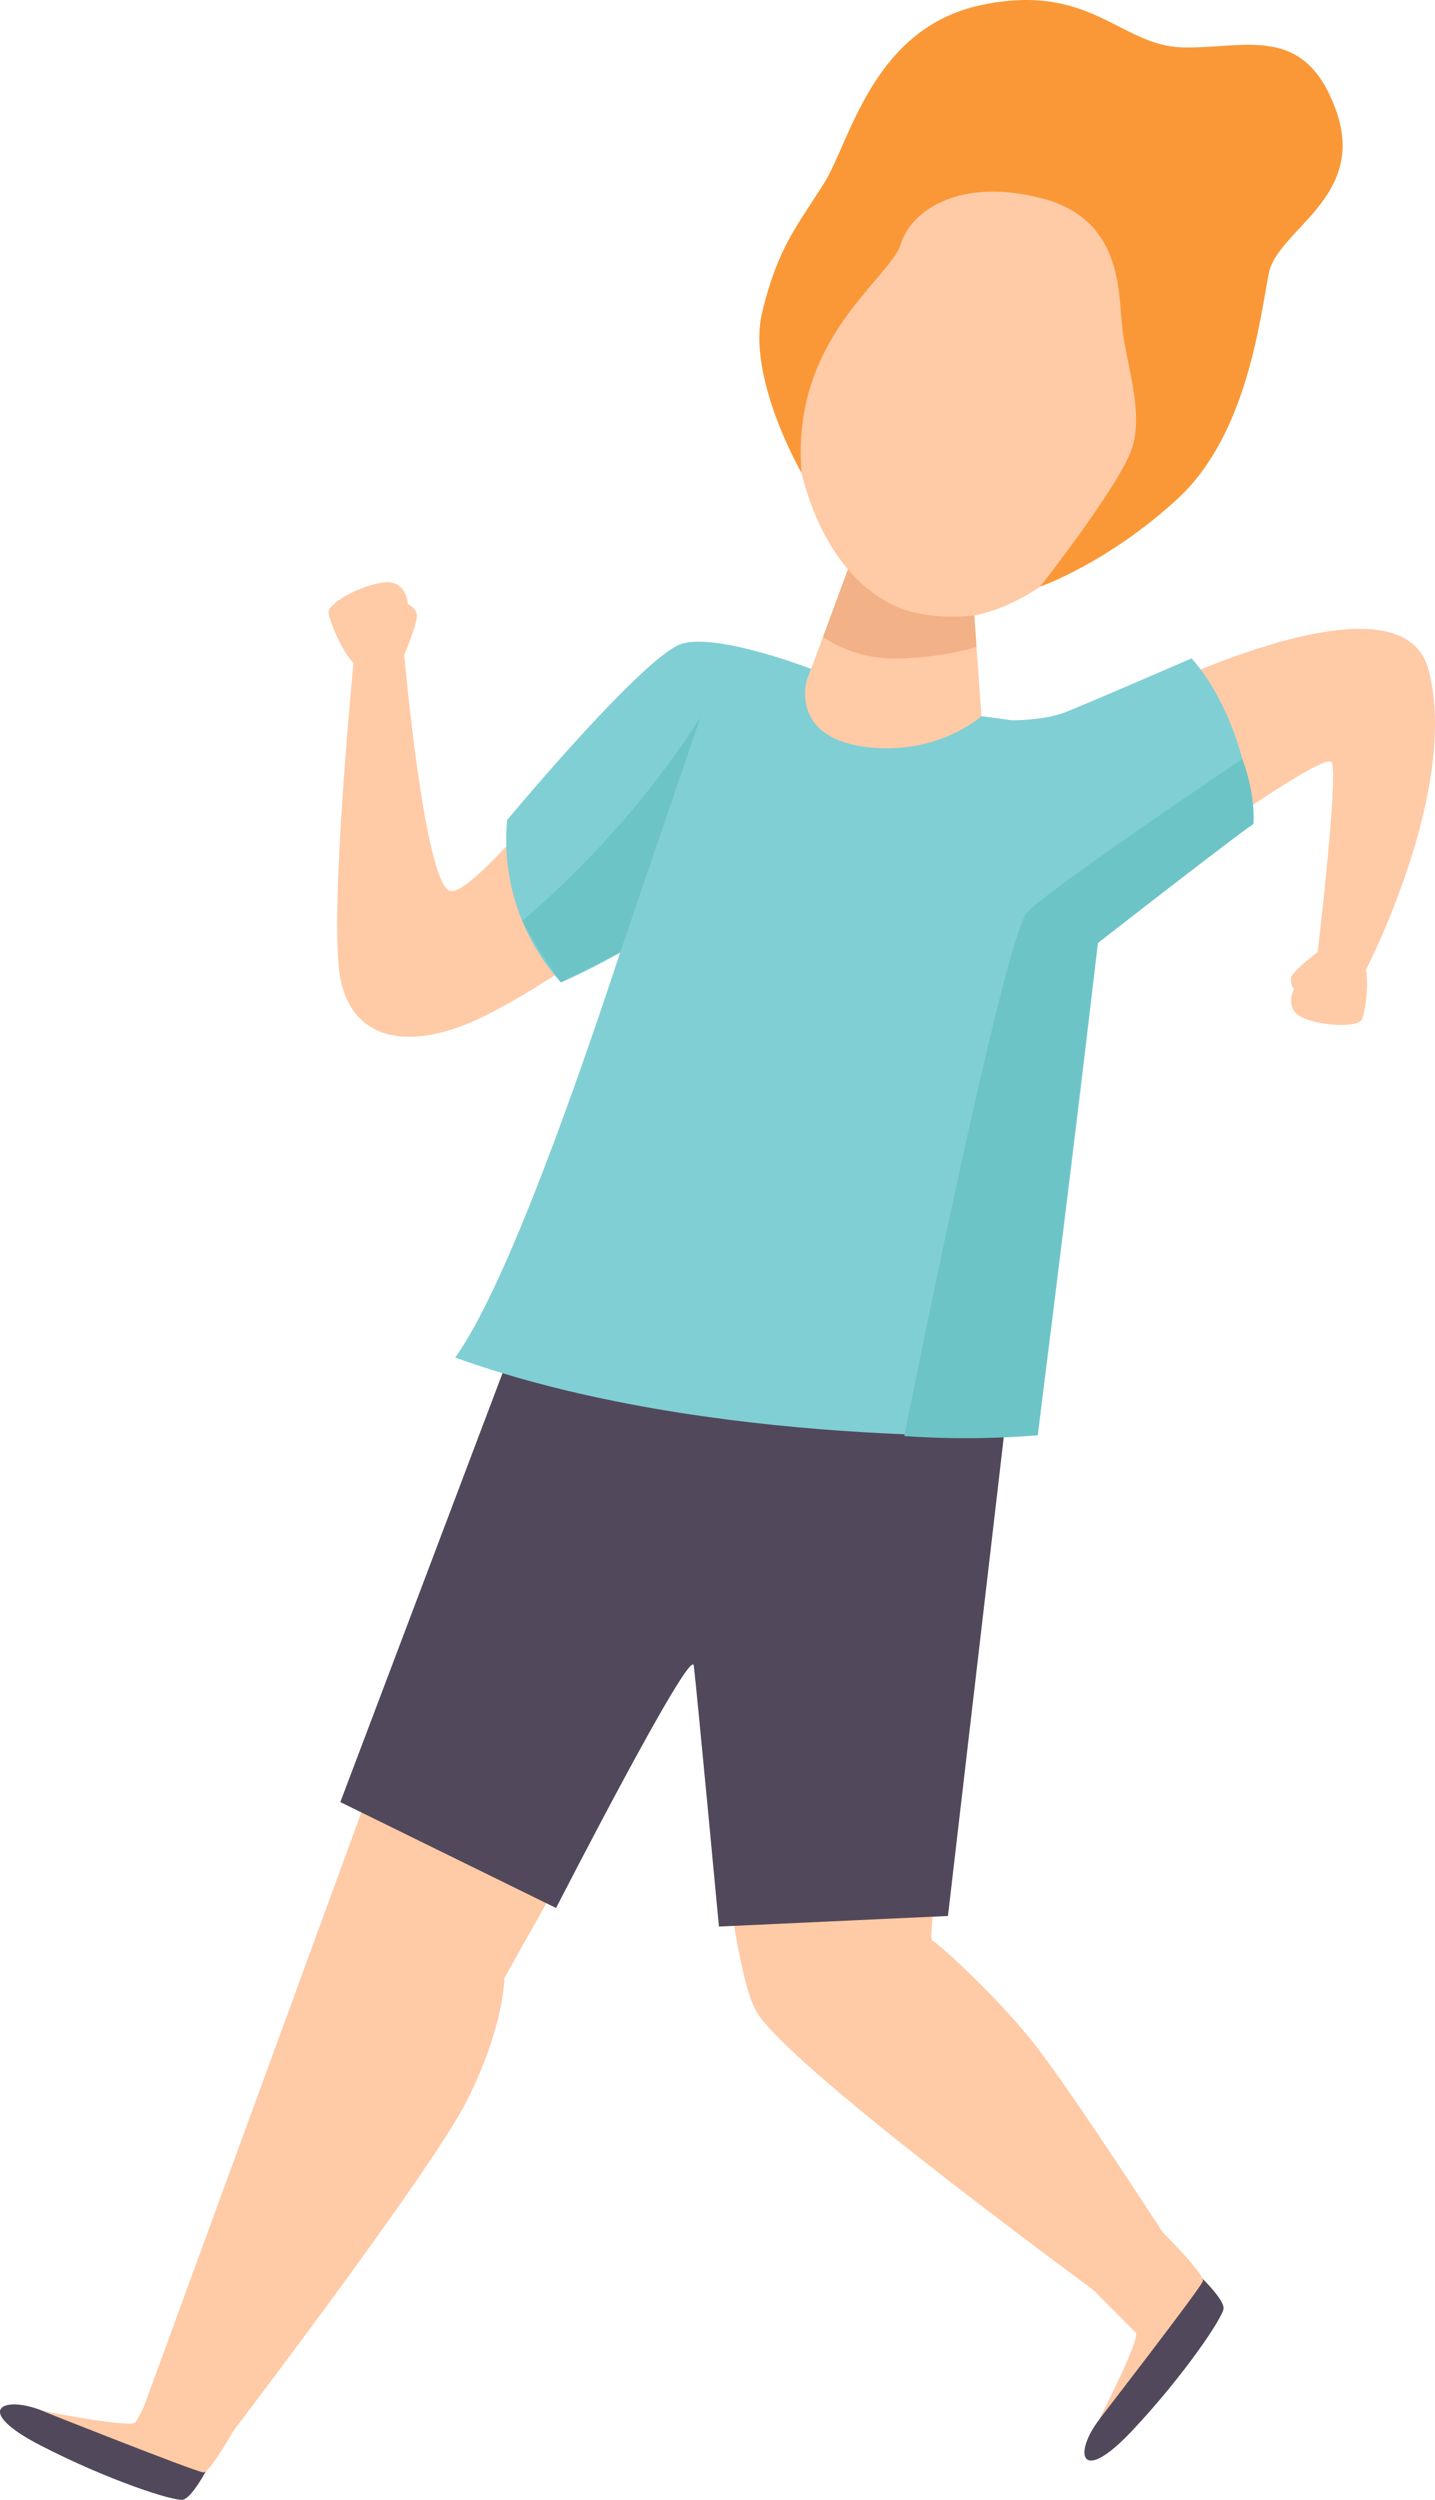
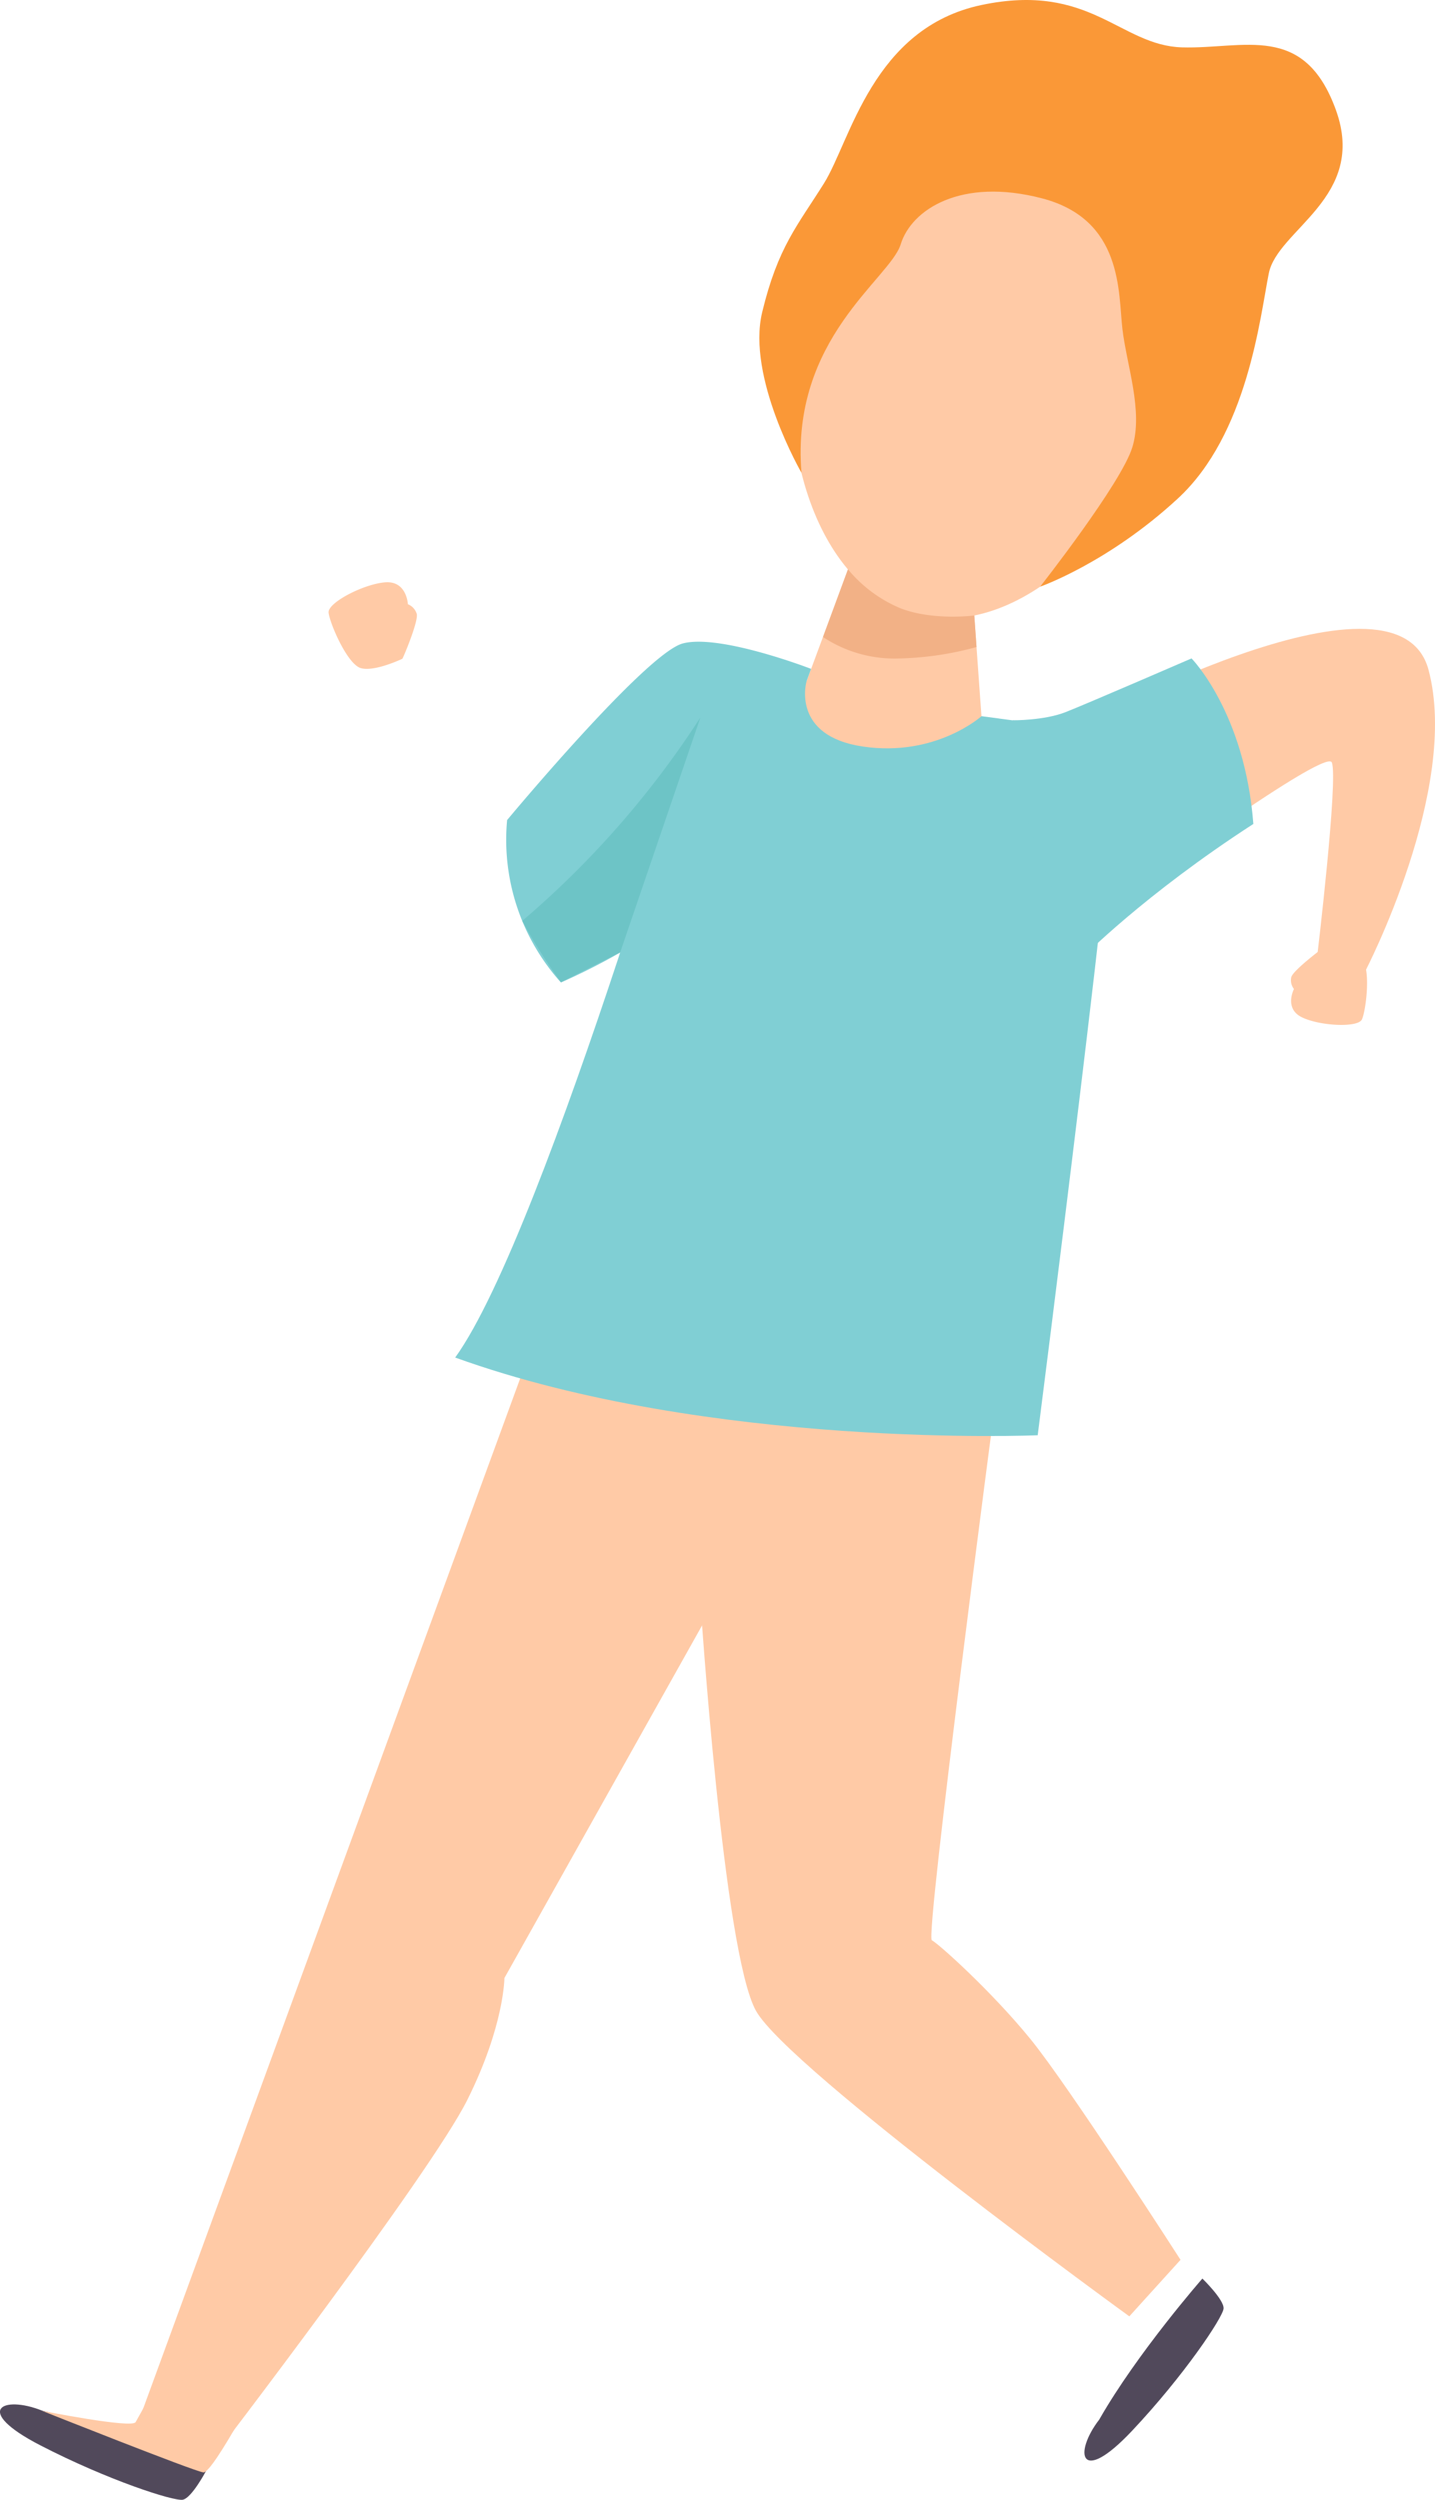
<svg xmlns="http://www.w3.org/2000/svg" viewBox="0 0 338.8 590.01">
  <title>Asset 13</title>
  <path d="M126.6,315,33.46,569.42,50.34,580s51.26-66.88,60-84.39,8.75-28.75,8.75-28.75l49.08-87.52,10.31-48.13Z" style="fill:#ffcaa6" />
  <path d="M165.36,377.92s5.42,82.94,13.13,96.69,88.14,72.1,88.14,72.1l12.09-13.34s-26.26-40.84-35.42-52.09S221.62,458.77,220,457.94s15-127.11,15-127.11l-66.78-12.09Z" style="fill:#ffcaa6" />
-   <path d="M120.67,318.74,80.35,425.33l50.94,25s31.88-62.2,32.51-57.2,5.94,61.58,5.94,61.58l54.07-2.5,14.07-120.65Z" style="fill:#51495b" />
-   <path d="M168.18,154.65s-4.07-3.75-11.88,2.81S111.91,213.3,106,210.18s-10.56-55.53-10.56-55.53H83.63s-6.1,61.57-3.28,76.26S96.91,249,116,239s42.51-28.13,42.51-28.13Z" style="fill:#ffcaa6" />
  <path d="M48.61,583.26s-3.34,6.32-5.45,6.73-17.71-4.61-33.68-12.86-8.94-11.9.43-8.18C27.51,573.29,48.61,583.26,48.61,583.26Z" style="fill:#51495b" />
  <path d="M63.13,559.15S50.32,583.85,48,583.54,9.91,569,9.91,569s21.25,4.24,22.11,2.67l9.26-16.54Z" style="fill:#ffcaa6" />
  <path d="M283.88,537.79s5.16,5,5,7.08-9.29,15.78-21.61,28.86-13.89,5.33-7.74-2.66C268.5,555.34,283.88,537.79,283.88,537.79Z" style="fill:#51495b" />
-   <path d="M264.68,517.21s20.24,19.1,19.3,21.25-24.48,32.61-24.48,32.61,9.91-19.27,8.64-20.53-13.37-13.44-13.37-13.44Z" style="fill:#ffcaa6" />
  <path d="M276.53,92.49C268,125,240.26,151.29,216.3,145s-35.1-42.84-26.54-75.35S223.35,21,247.31,27.27,285.09,60,276.53,92.49Z" style="fill:#ffcaa6" />
  <path d="M168.18,154.65c1.87.31,25.63,7.81,47.51,11.87s46.26,5,47.82,10S245,338.75,245,338.75s-77.51,3.33-137.53-18.34C129.11,290.4,168.18,154.65,168.18,154.65Z" style="fill:#80cfd4" />
  <path d="M253.27,172.2s76.5-42.25,84-14.11-15,71.26-15,71.26L311,225.6s5-41.88,3.44-45.64S260,215.31,260,215.31,251.47,197.88,253.27,172.2Z" style="fill:#ffcaa6" />
  <path d="M312.58,223.62c-.42.21-7.29,5.42-7.71,7a3.35,3.35,0,0,0,.63,2.81s-2.4,4.59,1.87,6.67,13.23,2.5,14.17.52,2.19-11.88,0-14.17S312.58,223.62,312.58,223.62Z" style="fill:#ffcaa6" />
  <path d="M95,155.48c.28-.41,3.85-8.93,3.39-10.6a3.58,3.58,0,0,0-2.09-2.27s-.24-5.54-5.32-5.17-13.6,4.79-13.4,7.13,4.36,12.18,7.61,13.12S95,155.48,95,155.48Z" style="fill:#ffcaa6" />
  <path d="M190.43,160.78l11-29.68,28,5.94,2.29,32s-10.73,9.67-27.92,7.17S190.43,160.78,190.43,160.78Z" style="fill:#ffcaa6" />
  <path d="M239.12,170s7.35.09,12.51-1.94,29.69-12.66,29.69-12.66,12.61,12.81,14.59,39.07c-25.84,16.72-40.53,31.72-40.53,31.72S236,185.27,239.12,170Z" style="fill:#80cfd4" />
  <path d="M190.43,160.78l1.07-2.91s-21.55-8.33-30.3-6-41.47,41.68-41.47,41.68a50.34,50.34,0,0,0,12.71,38.34c15-6.67,23.05-12.92,23.05-12.92Z" style="fill:#80cfd4" />
  <path d="M146.43,224.77l18.93-55.43a219.28,219.28,0,0,1-42.05,48,123.81,123.81,0,0,0,9.13,14.48Z" style="fill:#6dc4c6" />
-   <path d="M213.5,338.93s23.44-117.77,29.07-123.65,50.74-36.15,50.74-36.15,3.12,7.82,2.6,15.37c-4.44,2.93-36.72,28.09-36.72,28.09L245,338.75A206.29,206.29,0,0,1,213.5,338.93Z" style="fill:#6dc4c6" />
  <path d="M189.23,111.59s-13-22.48-9.28-37.9,8.33-20.42,14.59-30.42S206,6.6,231.73,1.18s32.7,9.58,47.35,10,28.81-5.94,36.31,14.74-13.75,28.19-15.83,38.6-5,37.93-21.47,53.14-32.52,20.81-32.52,20.81,19.15-24.35,21.77-32.9S266,86.2,265,77.65s.2-25.84-19-30.84-30.84,2.71-33.34,10.84S186.62,79.89,189.23,111.59Z" style="fill:#fa9837" />
  <path d="M200.2,134.37a32.21,32.21,0,0,0,12.36,9.18c7.66,3,17.47,1.72,17.47,1.72l.53,7.44a74.85,74.85,0,0,1-19.25,2.72,30.52,30.52,0,0,1-17-5.08Z" style="fill:#f2b186" />
</svg>